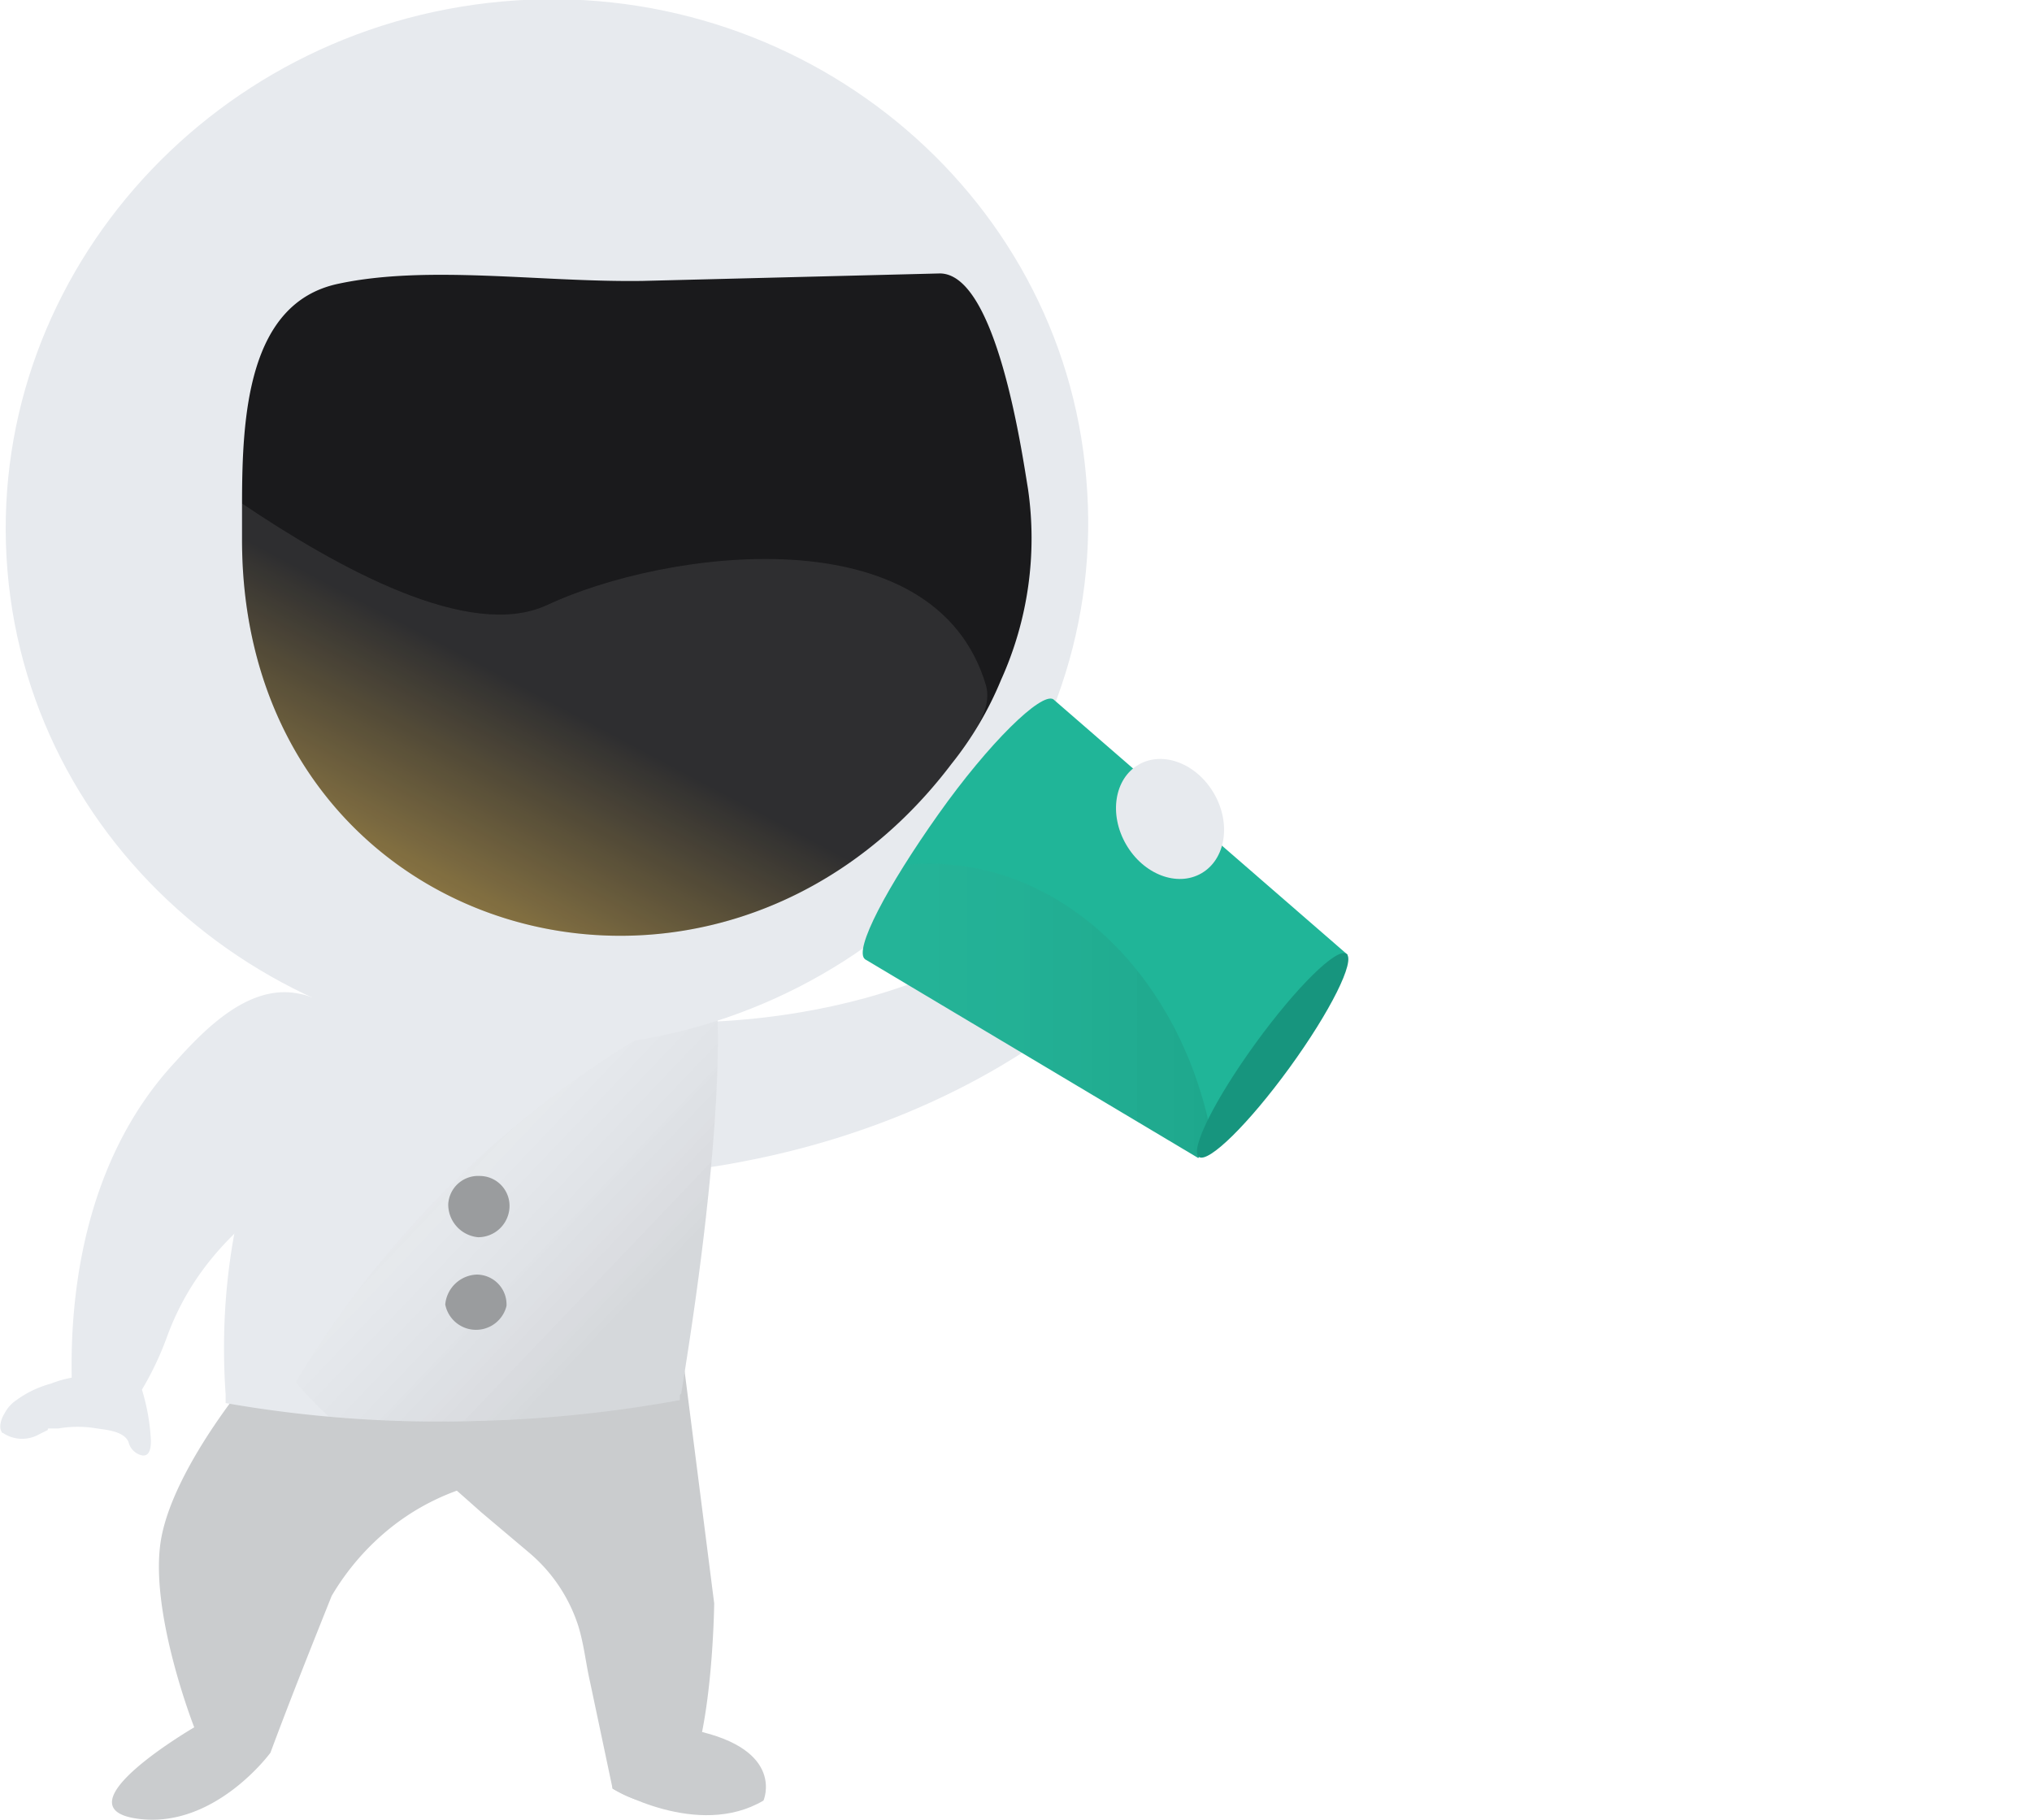
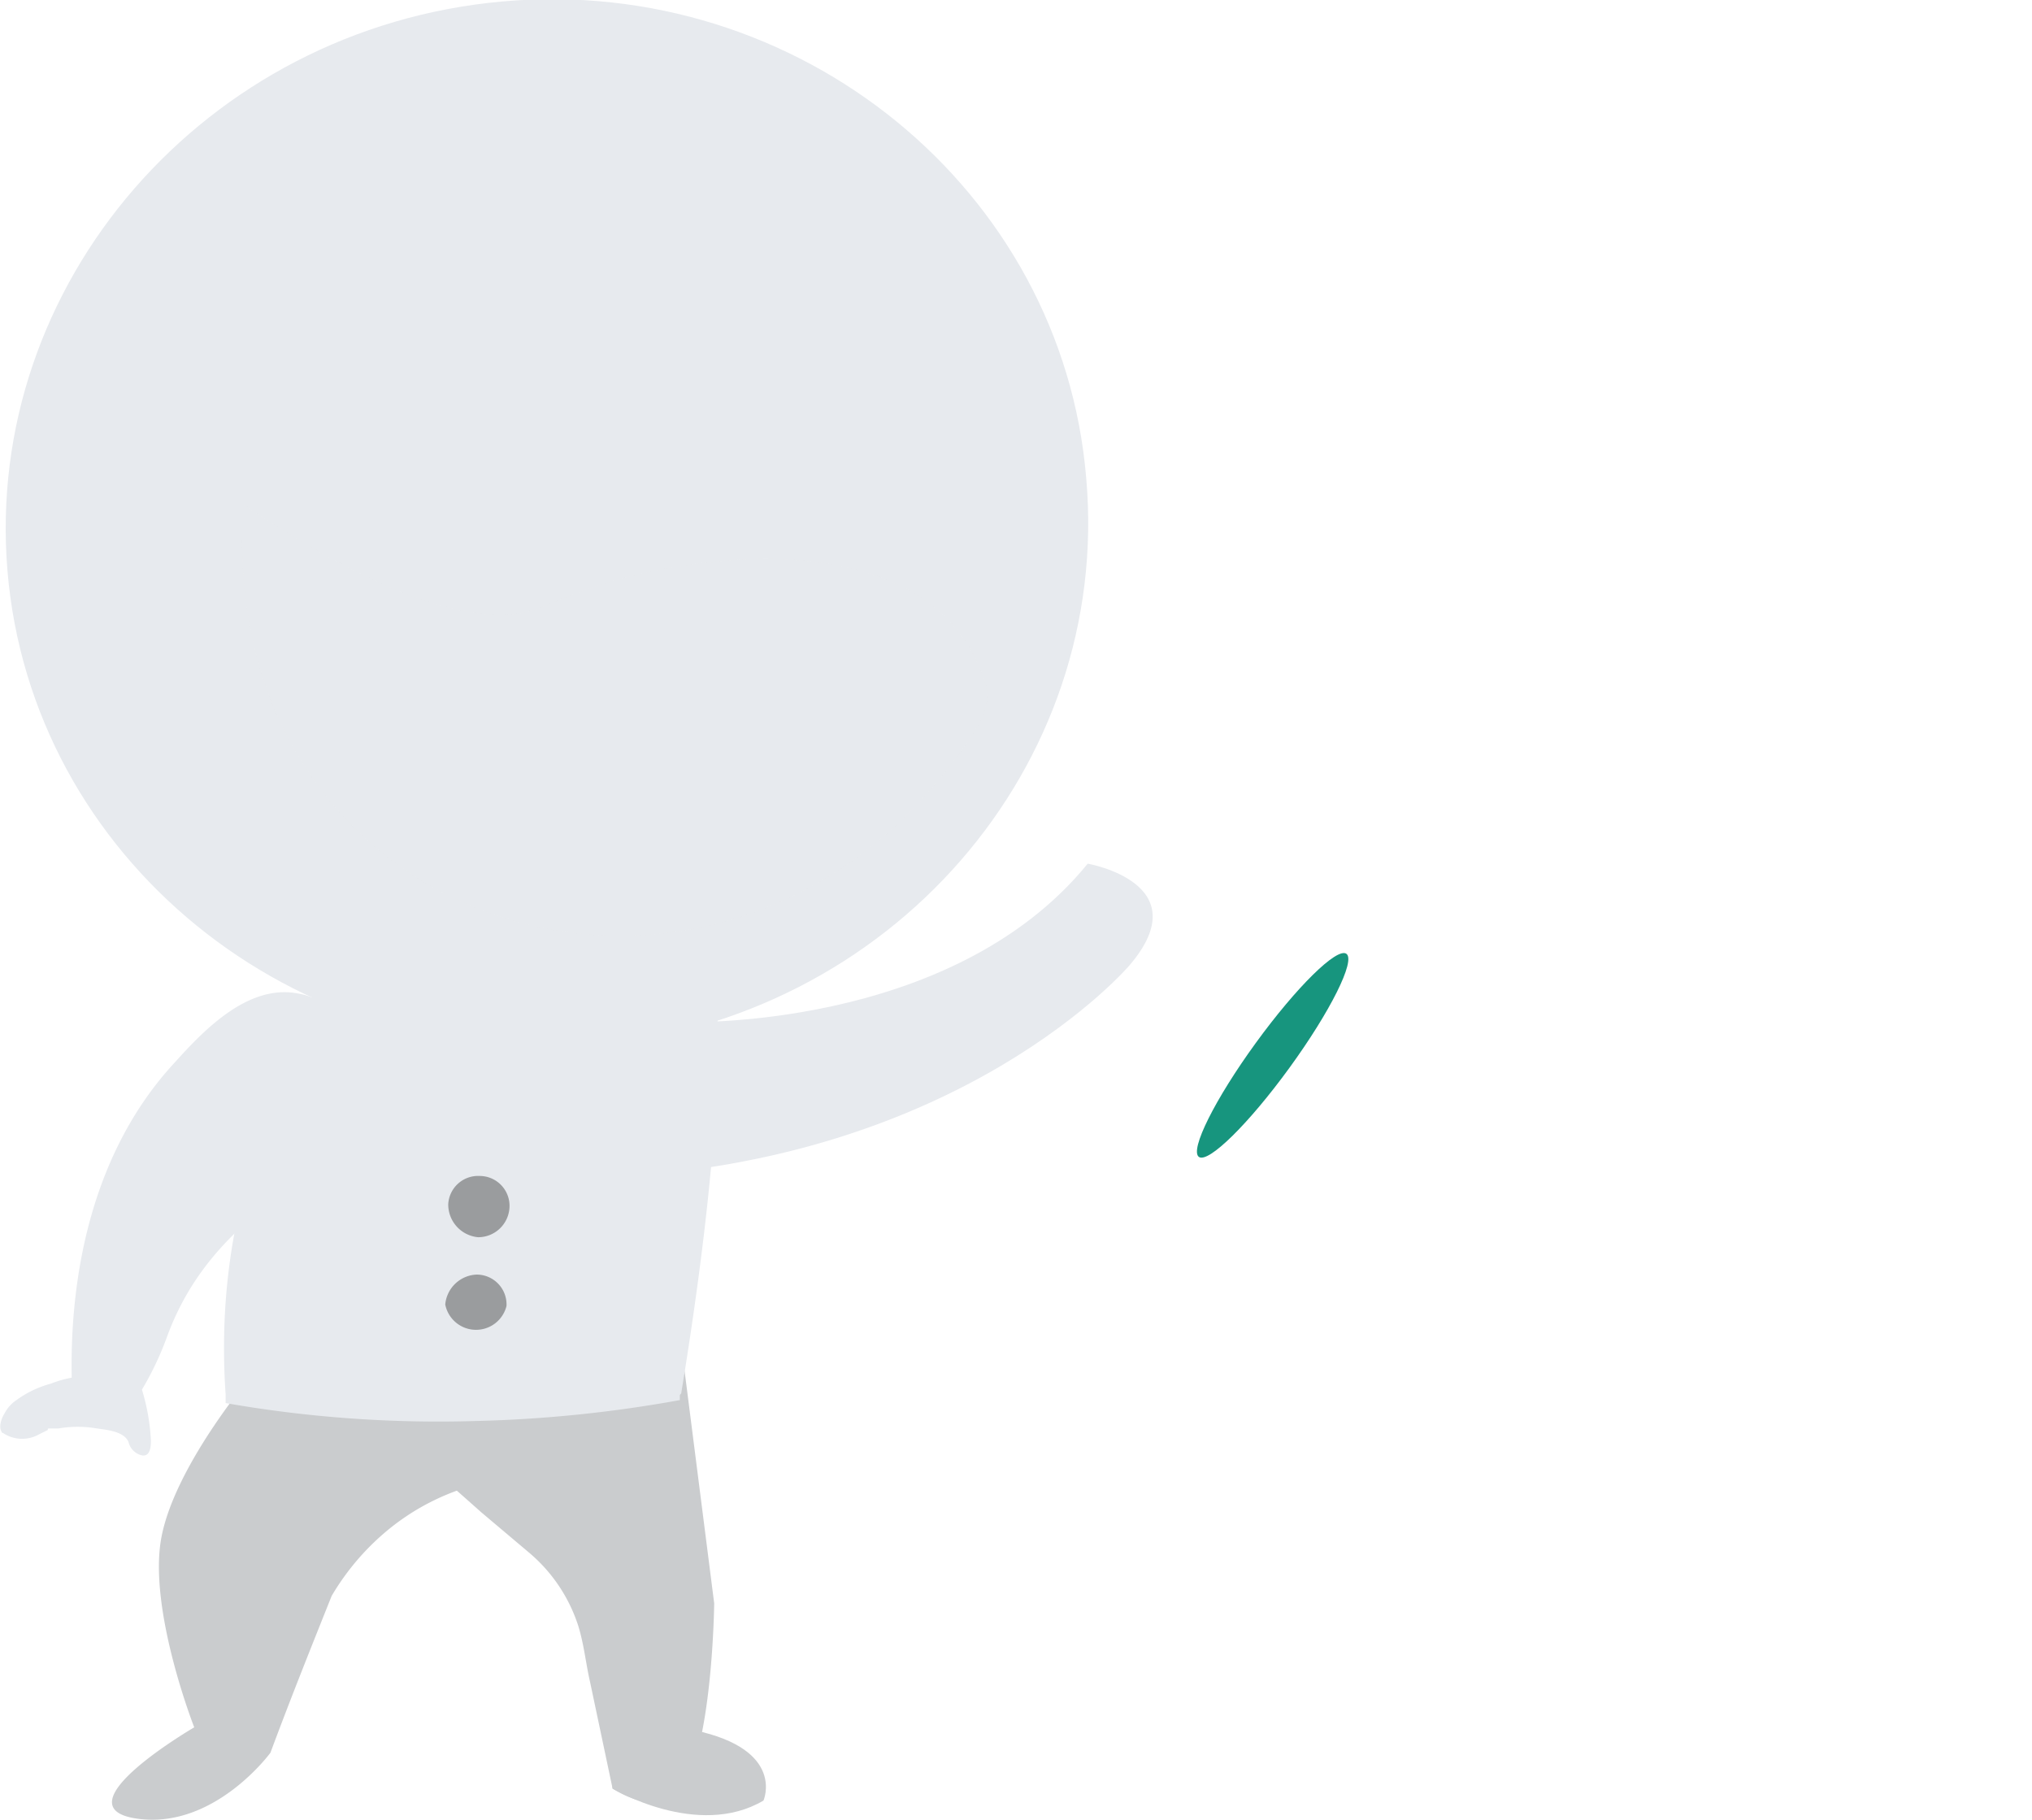
<svg xmlns="http://www.w3.org/2000/svg" xmlns:xlink="http://www.w3.org/1999/xlink" viewBox="0 0 136 121.8">
  <defs>
    <style>.cls-1{fill:#e7eaee;}.cls-2{fill:#20b598;}.cls-3{isolation:isolate;}.cls-4{fill:#caccce;}.cls-5{clip-path:url(#clip-path);}.cls-11,.cls-6{opacity:0.08;mix-blend-mode:multiply;}.cls-6{fill:url(#linear-gradient);}.cls-7{fill:#9a9c9e;}.cls-8{fill:url(#linear-gradient-2);}.cls-9{fill:#e9e8e7;opacity:0.1;}.cls-10{clip-path:url(#clip-path-2);}.cls-11{fill:url(#linear-gradient-3);}.cls-12{fill:#17957e;}</style>
    <clipPath id="clip-path">
-       <path class="cls-1" d="M48,67.8,30.2,66.2h-.1l-6.9-.4s-9.3,10.1-8.1,27.5v.6a82.7,82.7,0,0,0,16.7,1.2,87.7,87.7,0,0,0,13.7-1.4v-.3c0-.1.1-.1.1-.2C48.6,74.9,48,67.8,48,67.8Z" />
-     </clipPath>
+       </clipPath>
    <linearGradient id="linear-gradient" x1="42.39" y1="57.02" x2="57.65" y2="71.58" gradientUnits="userSpaceOnUse">
      <stop offset="0" stop-color="#fff" stop-opacity="0" />
      <stop offset="1" />
    </linearGradient>
    <linearGradient id="linear-gradient-2" x1="19.79" y1="76.95" x2="35.97" y2="46.44" gradientUnits="userSpaceOnUse">
      <stop offset="0" stop-color="#ffcb4a" />
      <stop offset="1" stop-color="#1a1a1c" />
    </linearGradient>
    <clipPath id="clip-path-2">
-       <path class="cls-2" d="M90.2,63.9,70.5,46.8h0c-.8-.5-4.3,2.9-7.7,7.7s-5.7,9.1-4.9,9.7h0L80.2,77.5Z" />
-     </clipPath>
+       </clipPath>
    <linearGradient id="linear-gradient-3" x1="42.84" y1="81.36" x2="81.65" y2="81.36" xlink:href="#linear-gradient" />
  </defs>
  <g class="cls-3">
    <g id="Layer_2" data-name="Layer 2">
      <g id="Layer_2-2" data-name="Layer 2">
        <path class="cls-4" d="M16.8,92.1s-5.1,6-6,10.8S13,115.6,13,115.6s-9.1,5.3-3.9,6.1,9-4.4,9-4.4c1.3-3.5,2.7-7,4.1-10.5a16.7,16.7,0,0,1,4-4.6,15.7,15.7,0,0,1,5.5-2.8l.2-4.6Z" />
        <path class="cls-4" d="M41,119.7l-1.5-7.1c-.3-1.3-.4-2.5-.8-3.8a10.7,10.7,0,0,0-3.3-4.9l-3.2-2.7c-1.8-1.6-3.6-3.2-5.5-4.7-.2-.2-1-1.1-1.2-1.1l20.3-3.8,2,15.7s-.1,9.9-2.3,12.7C45.5,120,44.1,121.6,41,119.7Z" />
        <path class="cls-4" d="M41,119.7s5.7,3.4,10.1.8c0,0,1.5-3.4-4.6-4.7S41,119.7,41,119.7Z" />
        <path class="cls-1" d="M45.5,68.4s18.1.7,27.3-10.6c0,0,7.5,1.3,2.8,6.8,0,0-11.2,13.2-35.2,14.2Z" />
        <path class="cls-1" d="M48,67.8,30.2,66.2h-.1l-6.9-.4s-9.3,10.1-8.1,27.5v.6a82.7,82.7,0,0,0,16.7,1.2,87.7,87.7,0,0,0,13.7-1.4v-.3c0-.1.1-.1.1-.2C48.6,74.9,48,67.8,48,67.8Z" />
        <g class="cls-5">
          <path class="cls-6" d="M136,92.5c-9,10.8-31.6,18.5-58.1,18.5a116.2,116.2,0,0,1-36.8-5.6c-9.5-3.3-16.9-7.7-21.3-12.9a67.8,67.8,0,0,1,116.2,0Z" />
        </g>
        <path class="cls-7" d="M33.9,87.4a2.1,2.1,0,0,1-4.1-.1,2.2,2.2,0,0,1,2.1-2A2,2,0,0,1,33.9,87.4Z" />
        <path class="cls-7" d="M34.1,80.8a2.1,2.1,0,0,1-2.1,2,2.2,2.2,0,0,1-2-2.2,2,2,0,0,1,2.1-1.9A2,2,0,0,1,34.1,80.8Z" />
        <path class="cls-1" d="M72.7,32c1.7,19.3-13.1,36.3-33.1,38S2.1,57.4.5,38.2,13.7,1.9,33.6.1,71.1,12.7,72.7,32Z" />
-         <path class="cls-8" d="M67,45.5a22.9,22.9,0,0,1-3.3,5.6C47.9,72,16.1,63,16.2,36V33.7c0-5.9.4-13.4,6.4-14.7s13.6-.1,20.4-.2l19.9-.5c3.8,0,5.5,12,5.9,14.4A23,23,0,0,1,67,45.5Z" />
        <path class="cls-1" d="M20,66.5c-3.4-.7-6.4,2.5-8.3,4.6-6.3,6.8-7,16.1-6.9,21.1a7.4,7.4,0,0,0-1.4.4,7,7,0,0,0-2.3,1.1,2.4,2.4,0,0,0-.8.9c-.2.3-.4.9-.2,1.2a.1.1,0,0,0,.1.1,2.3,2.3,0,0,0,2.4.1l.6-.3c0-.1,0-.1.1-.1h.6a7.6,7.6,0,0,1,2.6,0c.7.1,1.8.2,2.1.9a1.2,1.2,0,0,0,.9.9c.6.1.6-.7.6-1a13.9,13.9,0,0,0-.6-3.4,20.6,20.6,0,0,0,1.7-3.6c3-8.1,10.1-10.4,14.7-15.1C25.1,70.1,22.8,67,20,66.5Z" />
        <path class="cls-1" d="M27.9,70.7a5.3,5.3,0,1,1-10.5.9,5.3,5.3,0,0,1,10.5-.9Z" />
        <path class="cls-9" d="M66,45.9c.3,1.2-.2,2.5-2.3,5.2C47.9,72,16.1,63,16.2,36V33.7c6.4,4.3,15.2,9.2,20.4,6.8C44.5,36.8,62.6,34.3,66,45.9Z" />
-         <path class="cls-2" d="M90.2,63.9,70.5,46.8h0c-.8-.5-4.3,2.9-7.7,7.7s-5.7,9.1-4.9,9.7h0L80.2,77.5Z" />
        <g class="cls-10">
          <ellipse class="cls-11" cx="62.2" cy="81.4" rx="19.4" ry="23.6" />
        </g>
        <ellipse class="cls-12" cx="85.2" cy="70.7" rx="8.4" ry="1.4" transform="translate(-22.1 98) rotate(-54)" />
-         <ellipse class="cls-1" cx="78.3" cy="54.8" rx="3.4" ry="4.2" transform="translate(-16.9 46.5) rotate(-30)" />
      </g>
    </g>
  </g>
</svg>